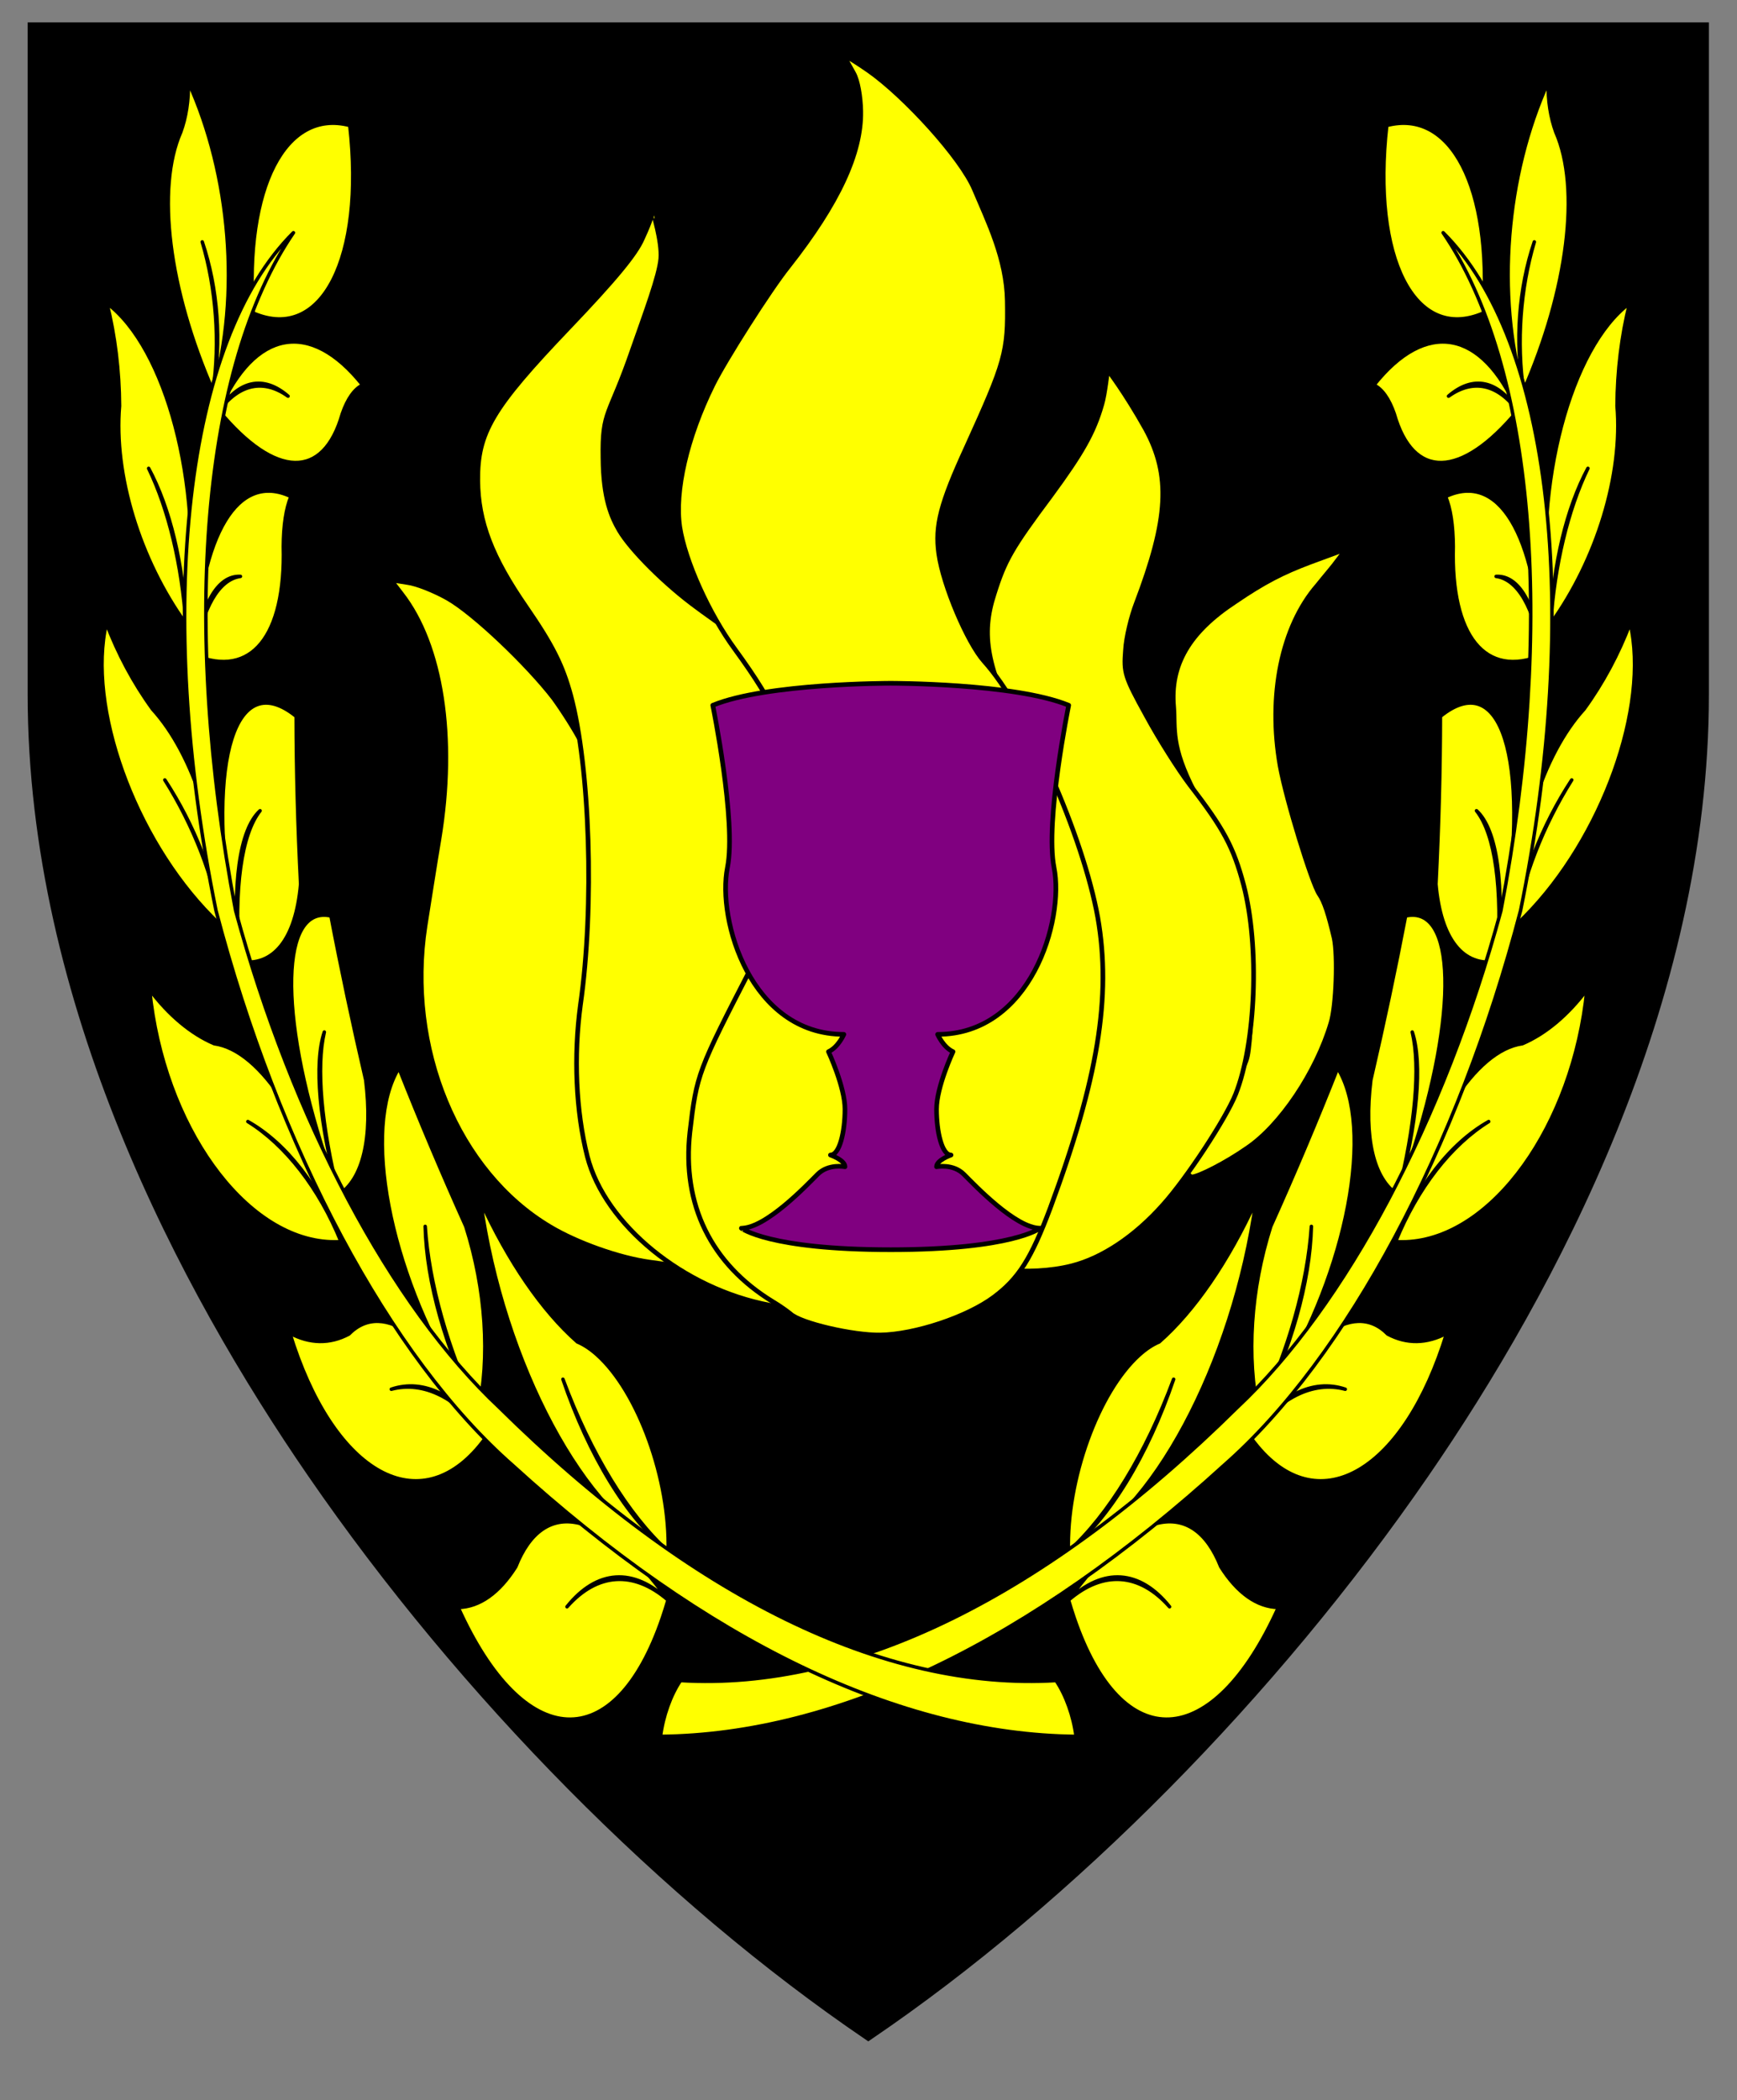
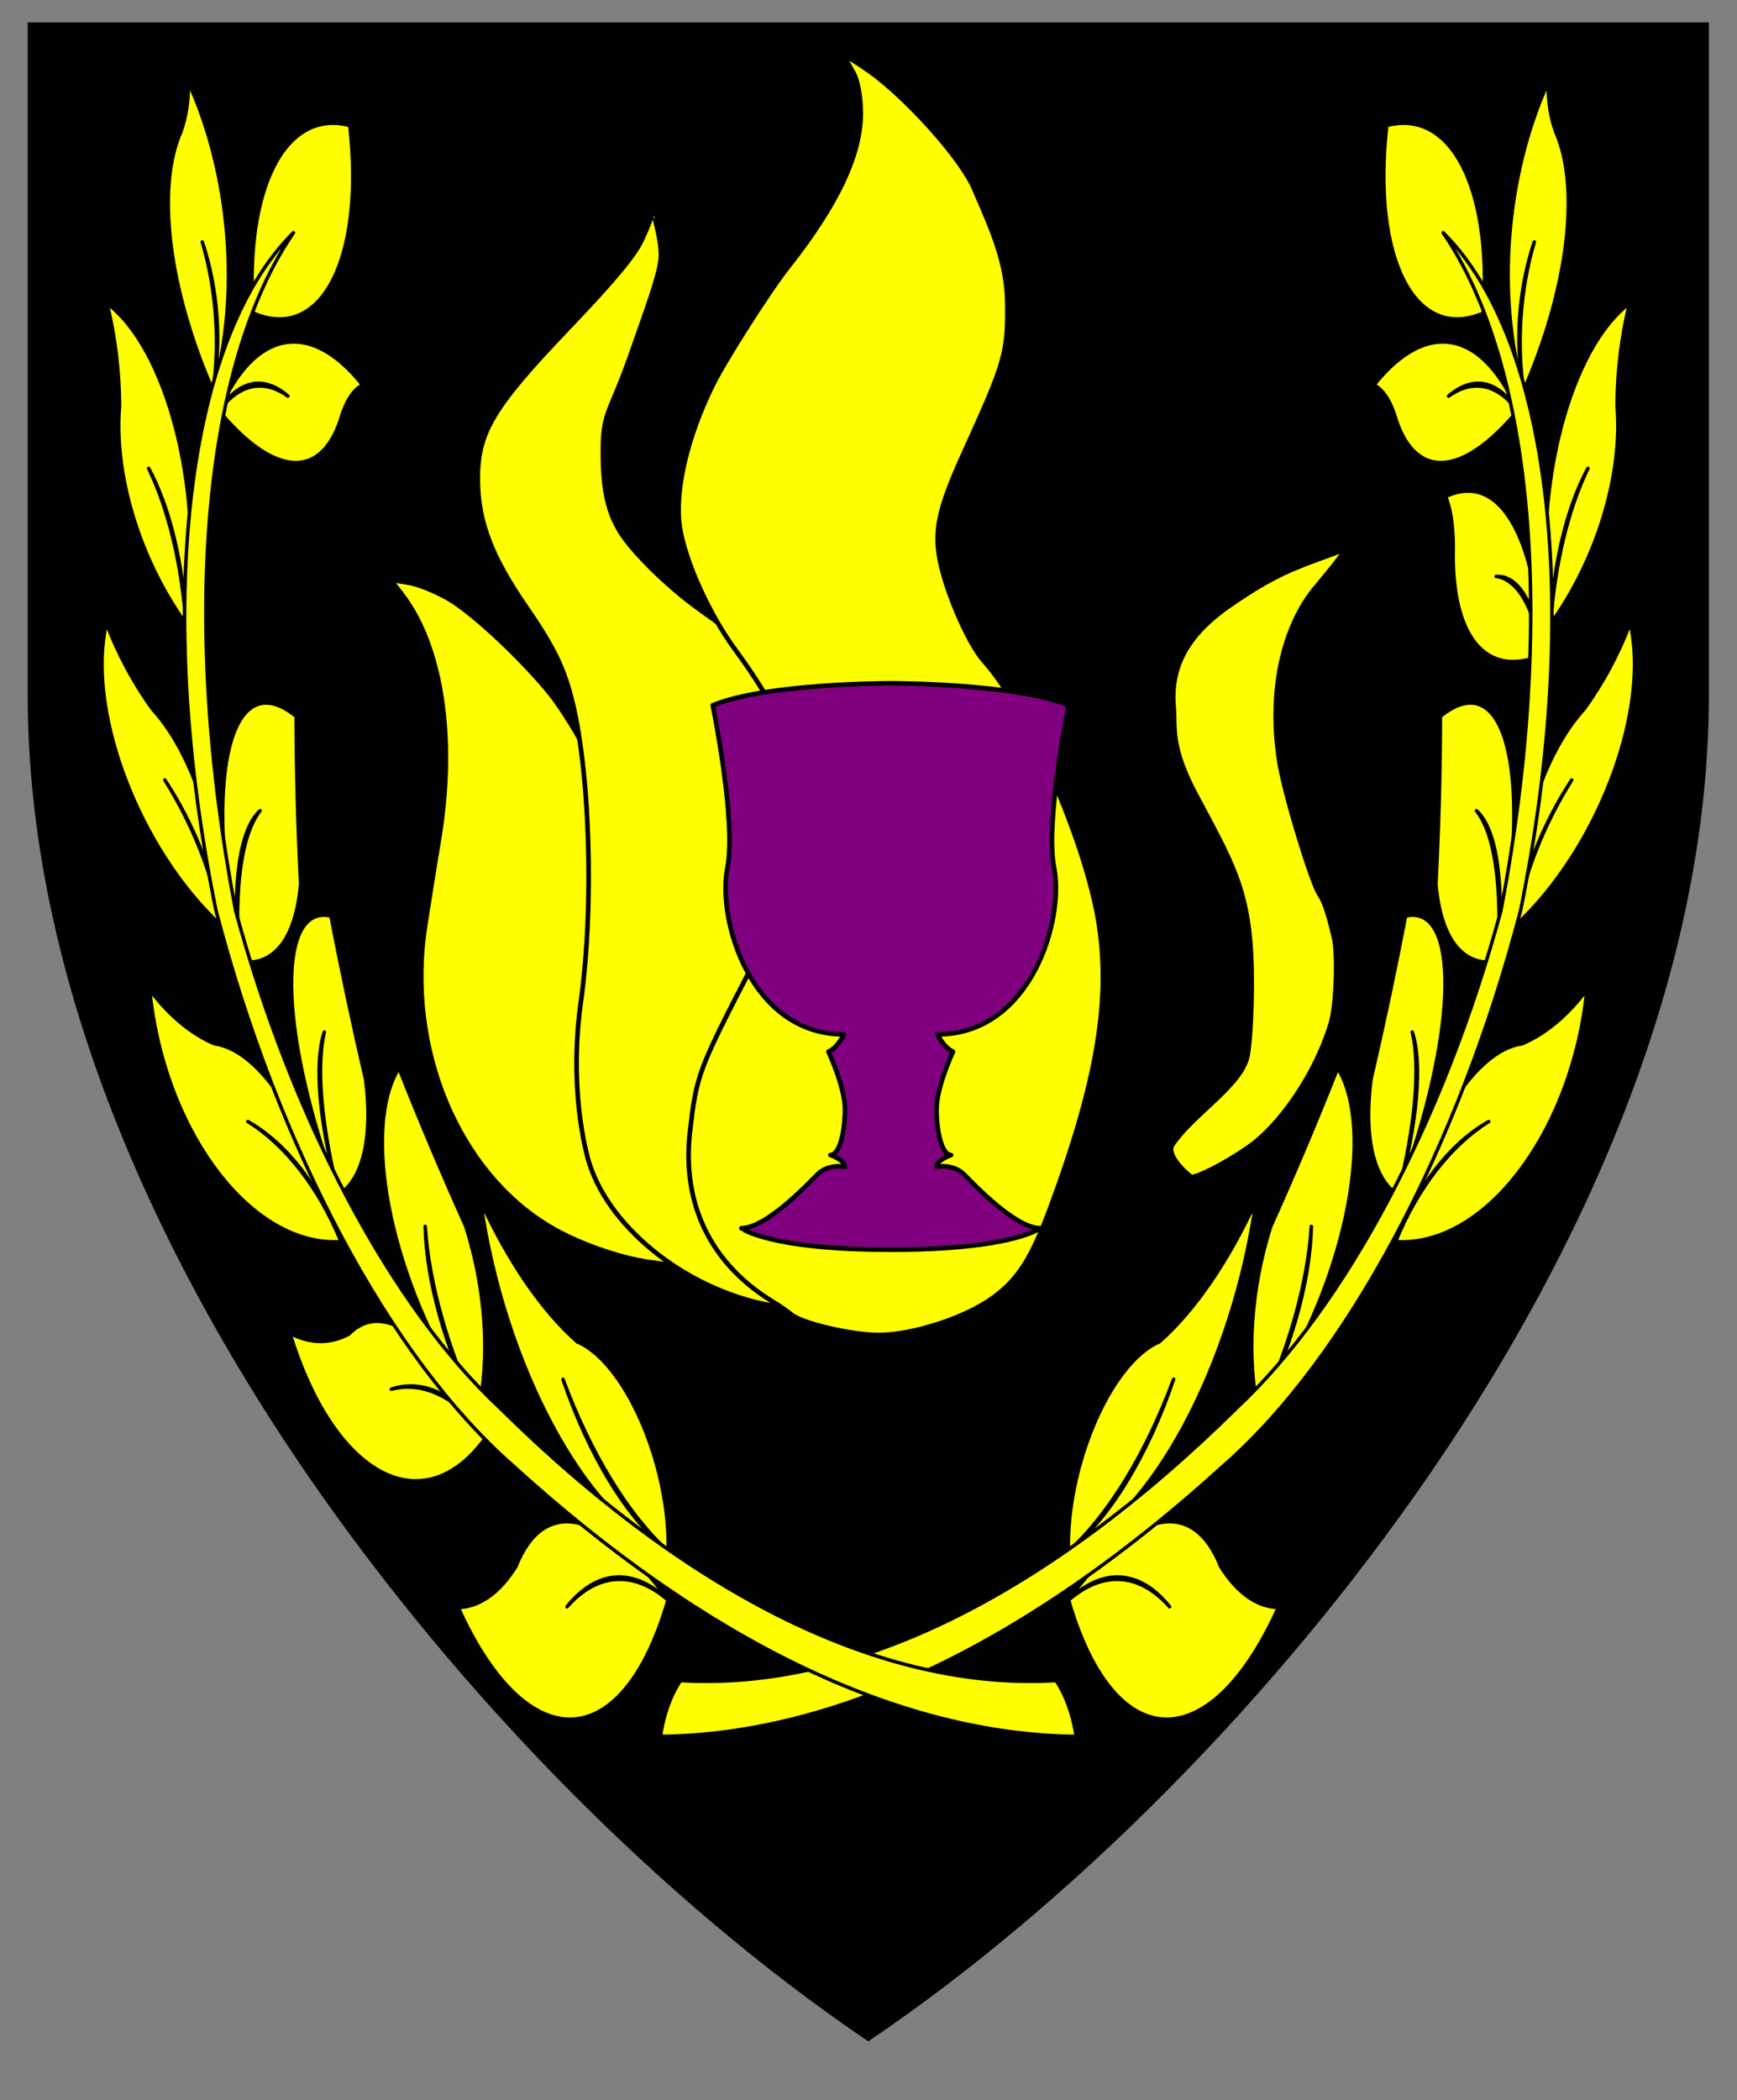
<svg xmlns="http://www.w3.org/2000/svg" version="1.1" id="Field" x="0px" y="0px" width="373.75px" height="451.681px" viewBox="0 0 373.75 451.681" enable-background="new 0 0 373.75 451.681" xml:space="preserve">
  <rect x="0" y="0" width="373.75" height="451.681" fill="#808080" stroke="none" />
  <g>
    <path d="M186.547,438.232c-43.472-29.498-87.144-73.624-119.816-121.063C39.232,277.245,6.453,215.717,6.453,149.334V5.318h360.75   v144.016c0,66.383-32.779,127.911-60.277,167.836c-32.673,47.438-76.345,91.564-119.817,121.063l-0.281,0.19L186.547,438.232z" />
    <path d="M366.703,5.818v143.516c0,115.989-100.547,234.656-179.875,288.484C107.5,383.99,6.953,265.323,6.953,149.334V5.818   H366.703 M367.703,4.818h-1H6.953h-1v1v143.516c0,66.512,32.827,128.136,60.366,168.12c32.707,47.487,76.426,91.66,119.948,121.191   l0.562,0.382l0.562-0.382c43.521-29.531,87.241-73.704,119.947-121.191c27.539-39.984,60.366-101.608,60.366-168.12V5.818V4.818   L367.703,4.818z" />
  </g>
  <g>
    <path fill="#FFFF00" stroke="#000000" stroke-miterlimit="10" d="M287.689,120.675c-0.63,0.918-2.621,3.222-4.244,5.249   c-7.688,8.849-10.656,23.699-7.995,38.813c1.327,7.329,6.805,25.118,8.414,27.541c1.136,1.616,2.016,4.413,3.21,9.477   c0.806,3.799,0.441,14.609-0.696,18.261c-3.135,10.585-10.868,22.067-18.072,26.914c-4.376,3.071-10.41,6.173-11.886,6.199   c-0.277,0.005-5.82-4.54-4.109-7.021c4.407-6.523,14.836-12.684,16.109-19.061c0.594-3.008,1.003-11.186,0.883-18.173   c-0.307-17.514-4.218-23.314-12.23-38.427c-5.251-10.075-4.18-13.758-4.538-18.383c-0.806-9.063,3.317-16.125,13.259-22.655   c6.29-4.286,10.224-6.261,15.997-8.449c6.142-2.286,7.886-2.893,7.886-2.893S289.313,118.559,287.689,120.675z" />
-     <path fill="#FFFF00" stroke="#000000" stroke-miterlimit="10" d="M246.506,92.297c5.431,9.982,4.948,19.251-2.021,37.528   c-1.059,2.743-2.18,7.301-2.316,10.027c-0.377,4.818-0.179,5.631,4.489,14.083c2.671,4.948,6.938,11.681,9.394,14.907   c7.269,9.404,9.367,13.363,11.539,21.495c3.461,13.285,2.623,33.999-1.706,44.967c-2.122,5.303-10.57,18.159-15.638,23.785   c-6.061,6.824-13.085,11.485-19.605,13.143c-9.094,2.337-22.271,0.813-19.835-2.317c1.084-1.38,18.307-27.069,19.686-32.63   c3.347-14.402,3.702-33.395,1.868-43.349c-1.724-8.868-6.153-22.486-12.85-36.077c-7.169-14.4-8.488-21.276-5.598-30.133   c2.271-7.211,3.793-9.871,12.178-21.093c6.759-9.196,9.265-13.597,11.003-19.71c0.611-2.008,1.227-7.387,1.227-7.387   S242.028,84.296,246.506,92.297z" />
    <path fill="#FFFF00" stroke="#000000" stroke-miterlimit="10" d="M96.321,128.667c5.591,3.169,17.13,14.135,22.793,21.48   c1.891,2.6,4.735,6.999,6.17,9.878l2.583,5.312l0.271,20.875c0.291,16.608,0.023,22.424-1.159,28.617   c-1.277,6.196-1.393,10.102-0.858,19.536c1.026,16.593,25.486,38.726,25.486,38.726l-11.832-1.654   c-6.474-0.885-15.572-4.086-21.444-7.615c-19.857-11.817-30.933-38.496-26.87-64.712c0.749-4.735,2.076-13.199,2.997-18.664   c3.587-21.758,0.564-41.678-8.119-52.783l-2.265-2.957l3.609,0.571C89.625,125.516,93.526,127.081,96.321,128.667z" />
    <path fill="#FFFF00" stroke="#000000" stroke-miterlimit="10" d="M142.183,55.635c-0.315,3.681-3.29,11.579-6.102,19.617   c-5.005,14.521-6.522,12.893-6.342,23.239c0.062,8.805,1.897,12.79,3.514,15.574c2.472,4.224,9.983,11.719,16.71,16.595   c2.805,2.129,7.641,5.245,8.96,6.946c3.492,4.387,11.736,14.344,14.256,25.438c3.745,15.779-0.473,23.23-3.542,32.454   c-1.492,4.383-5.674,13.172-8.546,17.76c-3.675,6.056-8.372,17.215-9.563,22.863c-1.187,6.013-0.794,17.989,0.875,23.68   c1.871,6.776,14.441,10.324,20.72,15.935c4.878,4.546-4.848,5.483-7.44,4.984c-18.604-3.487-35.544-17.354-39.306-31.995   c-2.477-9.762-2.961-21.645-1.49-32.564c3.042-21.205,2.058-51.146-2.086-66.599c-1.774-6.506-3.877-10.735-9.557-18.988   c-7.382-10.674-10.375-18.338-10.438-27.233c-0.087-10.257,3.049-15.578,19.539-32.842c9.875-10.34,14.483-15.867,15.9-19.25   c1.956-4.21,2.2-5.789,2.2-5.789S142.498,51.952,142.183,55.635z" />
    <path fill="#FFFF00" stroke="#000000" stroke-miterlimit="10" d="M186.996,15.267c7.66,5.403,19.79,18.603,22.678,25.477   c2.891,6.874,6.902,14.858,7.062,23.934c0.193,11.072-0.418,13.08-8.771,31.474c-5.598,12.171-6.807,16.913-5.963,22.98   c0.949,6.792,6.145,19.048,9.721,23.07c9.22,10.189,21.32,37.575,24.488,55.131c2.972,17.015,0.051,34.771-10.256,62.549   c-4.058,10.781-6.749,15.096-12.123,19.094c-5.736,4.275-16.926,8.012-24.396,8.142c-5.812,0.104-17.205-2.515-19.362-4.564   c-0.656-0.533-2.243-1.686-3.734-2.567c-13.335-8.119-19.646-20.899-17.89-36.546c1.443-12.372,1.708-13.102,13.398-35.729   c6.959-13.649,10.137-27.14,9.005-39.104c-0.82-9.971-3.797-16.728-12.684-28.92c-5.67-7.708-10.758-19.057-11.898-26.3   c-1.149-7.697,1.51-19.272,7.124-30.627c2.583-5.22,12.191-20.366,16.252-25.431c10.743-13.623,15.72-24.422,15.563-33.407   c-0.054-3.176-0.668-6.615-1.525-8.144c-1.811-3.328-2.364-4.058-2.364-4.058S182.794,12.344,186.996,15.267z" />
  </g>
  <path fill="#800080" stroke="#000000" stroke-linejoin="round" stroke-miterlimit="10" d="M191.66,268.769  c26.25,0,32.137-4.624,32.137-4.624c-5.287,0-14.056-9.251-16.399-11.594c-2.342-2.343-5.887-1.622-5.887-1.622  c0-1.44,3.123-2.522,3.123-2.522c-1.981,0-3.123-5.047-3.123-9.851c0-4.806,3.545-12.376,3.545-12.376  c-2.104-0.959-3.305-3.722-3.305-3.722c20.004,0,27.301-24.508,25.049-35.862c-1.966-9.905,3.153-34.914,3.153-34.914  c-11.624-4.776-38.293-4.731-38.293-4.731s-26.669-0.045-38.293,4.731c0,0,5.118,25.009,3.154,34.914  c-2.253,11.354,5.044,35.862,25.048,35.862c0,0-1.202,2.763-3.304,3.722c0,0,3.545,7.57,3.545,12.376  c0,4.804-1.142,9.851-3.124,9.851c0,0,3.124,1.082,3.124,2.522c0,0-3.545-0.721-5.888,1.622  c-2.344,2.343-11.112,11.594-16.399,11.594C159.522,264.145,165.409,268.769,191.66,268.769z" />
  <g id="Laurel_1_1_">
    <g>
      <path id="path97_3_" fill="#FFFF00" stroke="#000000" stroke-width="0.75" stroke-linecap="round" stroke-linejoin="round" stroke-miterlimit="3" d="    M319.191,67.31c1.811-26.959-6.953-43.953-20.8-40.318c-3.212,28.502,6.03,46.586,20.642,40.39    C319.085,67.359,319.139,67.334,319.191,67.31z" />
      <path id="path102_3_" fill="#FFFF00" stroke="#000000" stroke-width="0.75" stroke-linecap="round" stroke-linejoin="round" stroke-miterlimit="3" d="    M252.529,296.627c-5.912,15.934-14.021,29.188-22.637,37.004c-0.423-15.357,6.419-34.263,15.282-42.222    c1.425-1.277,2.846-2.222,4.237-2.8c7.562-6.643,14.847-17.242,20.831-30.307c-4.833,34.976-22.64,68.228-40.351,75.328    C238.632,326.67,246.944,313.076,252.529,296.627z" />
      <path id="path107_3_" fill="#FFFF00" stroke="#000000" stroke-width="0.75" stroke-linecap="round" stroke-linejoin="round" stroke-miterlimit="3" d="    M282.17,263.756c-0.809,12.228-4.882,26.619-11.367,40.191c-2.639-12.065-1.695-26.563,2.626-40.183    c5.064-11.246,9.873-22.615,14.4-34.052c7.947,12.894,2.154,43.358-12.941,68.041c-1.316,2.15-2.68,4.225-4.085,6.193    C277.721,290.44,281.896,275.681,282.17,263.756z" />
      <path id="path112_3_" fill="#FFFF00" stroke="#000000" stroke-width="0.75" stroke-linecap="round" stroke-linejoin="round" stroke-miterlimit="3" d="    M303.875,221.961c1.765,7.519,0.661,20.053-3.079,34.995c-5.249-3.358-7.354-12.263-5.83-24.675    c2.786-12.021,5.279-23.793,7.474-35.279c10.828-2.45,11.368,20.75,1.207,51.817c-0.888,2.703-1.842,5.423-2.851,8.137    C304.982,241.549,306.115,228.691,303.875,221.961z" />
      <path id="path117_3_" fill="#FFFF00" stroke="#000000" stroke-width="0.75" stroke-linecap="round" stroke-linejoin="round" stroke-miterlimit="3" d="    M317.699,174.361c4.013,5.073,5.62,16.694,4.491,32.425c-7.396,1.209-12.167-4.797-13.217-16.627    c0.628-12.494,0.946-24.536,0.962-36.098c13.019-10.54,19.239,8.941,13.893,43.513c-0.466,3.019-1.012,6.091-1.638,9.212    C323.772,190.297,322.126,178.396,317.699,174.361z" />
      <path id="path122_3_" fill="#FFFF00" stroke="#000000" stroke-width="0.75" stroke-linecap="round" stroke-linejoin="round" stroke-miterlimit="3" d="    M321.924,123.965c4.65,0.623,8.167,6.69,9.823,16.936c-12.121,5.063-19.556-4.052-19.047-23.356    c-0.024-4.543-0.589-8.24-1.64-10.751c11.375-5.377,19.423,7.895,20.687,34.107C330.387,129.922,326.78,123.701,321.924,123.965z" />
      <path id="path127_3_" fill="#FFFF00" stroke="#000000" stroke-width="0.75" stroke-linecap="round" stroke-linejoin="round" stroke-miterlimit="3" d="    M311.678,85.203c5.268-3.769,10.585-2.639,14.852,3.156c-12.131,14.595-22.488,14.845-26.53,0.63    c-1.109-3.211-2.612-5.334-4.369-6.171c11.231-14.136,23.256-11.981,30.899,5.541C322.415,81.771,316.961,80.612,311.678,85.203z" />
      <path id="path132_3_" fill="#FFFF00" stroke="#000000" stroke-width="0.75" stroke-linecap="round" stroke-linejoin="round" stroke-miterlimit="3" d="    M330.141,52.025c-3.002,10.123-3.835,21.59-2.322,32.017c9.553-21.838,12.263-43.538,6.95-55.621    c-1.155-3.141-1.724-6.833-1.651-10.734c-9.126,20.061-11.188,45.877-5.299,66.355C325.915,73.732,326.77,61.979,330.141,52.025z" />
      <path id="path137_3_" fill="#FFFF00" stroke="#000000" stroke-width="0.75" stroke-linecap="round" stroke-linejoin="round" stroke-miterlimit="3" d="    M341.672,100.729c-4.306,8.903-7.173,20.865-8.005,33.411c9.959-13.809,15.526-32.083,14.269-46.838    c0.035-7.525,0.96-15.109,2.691-22.047c-12.735,9.559-20.523,38.959-17.395,65.661c0.126,1.085,0.274,2.166,0.435,3.225    C334.168,121.439,337.107,109.17,341.672,100.729z" />
      <path id="path142_3_" fill="#FFFF00" stroke="#000000" stroke-width="0.75" stroke-linecap="round" stroke-linejoin="round" stroke-miterlimit="3" d="    M338.191,167.739c-6.418,9.777-10.854,21.228-12.153,31.353c0.148-18.662,5.92-36.831,14.803-46.575    c4.034-5.547,7.445-11.902,9.924-18.476c4.176,17.924-5.969,46.154-22.667,63.056c-0.68,0.689-1.367,1.359-2.06,1.995    C327.603,188.897,331.971,177.62,338.191,167.739z" />
      <path id="path147_3_" fill="#FFFF00" stroke="#000000" stroke-width="0.75" stroke-linecap="round" stroke-linejoin="round" stroke-miterlimit="3" d="    M320.323,241.21c-8.267,4.643-15.583,14.075-20.034,25.826c6.486-24.56,17.125-41.167,27.262-42.563    c4.985-2.129,9.765-6.124,13.91-11.633c-2.92,29.196-20.347,53.464-38.918,54.221c-0.758,0.032-1.508,0.023-2.254-0.025    C304.97,255.542,312.177,246.252,320.323,241.21z" />
-       <path id="path152_3_" fill="#FFFF00" stroke="#000000" stroke-width="0.75" stroke-linecap="round" stroke-linejoin="round" stroke-miterlimit="3" d="    M289.462,298.776c-6.995-2.376-14.457,1.364-20.432,10.255c10.479-21.137,22.02-29.77,29.572-22.114    c4.058,2.175,8.418,2.106,12.681-0.189c-9.046,29.472-27.242,40.386-40.654,24.378c-0.546-0.648-1.078-1.339-1.599-2.074    C275.105,300.633,282.457,296.941,289.462,298.776z" />
      <path id="path157_3_" fill="#FFFF00" stroke="#000000" stroke-width="0.75" stroke-linecap="round" stroke-linejoin="round" stroke-miterlimit="3" d="    M251.653,345.561c-6.392-8.003-14.326-8.541-21.729-1.446c13.974-19.505,26.753-22.311,32.746-7.169    c3.571,5.661,7.829,8.674,12.396,8.767c-14.058,31.156-33.732,32.139-43.948,2.195c-0.415-1.226-0.813-2.494-1.193-3.793    C237.34,337.719,245.158,338.232,251.653,345.561z" />
      <path id="path162_3_" fill="#FFFF00" stroke="#000000" stroke-width="0.75" stroke-linecap="round" stroke-linejoin="round" stroke-miterlimit="3" d="    M146.416,361.434c37.108,2.252,78.596-18.089,119.776-58.72c23.326-21.841,44.453-61.604,56.755-106.838    c11.823-61.805,7.089-117.349-12.426-145.827c23.322,23.195,29.907,80.821,16.662,145.771    c-13.355,51.187-37.428,96.193-63.803,119.299c-41.66,37.94-83.26,57.948-121.254,58.319    C142.682,369.078,144.283,364.592,146.416,361.434z" />
    </g>
    <g>
      <path id="path97_1_" fill="#FFFF00" stroke="#000000" stroke-width="0.75" stroke-linecap="round" stroke-linejoin="round" stroke-miterlimit="3" d="    M54.465,67.31c-1.811-26.959,6.953-43.953,20.8-40.318c3.212,28.502-6.03,46.586-20.642,40.39    C54.572,67.359,54.518,67.334,54.465,67.31z" />
      <path id="path102_1_" fill="#FFFF00" stroke="#000000" stroke-width="0.75" stroke-linecap="round" stroke-linejoin="round" stroke-miterlimit="3" d="    M121.127,296.627c5.912,15.934,14.021,29.188,22.637,37.004c0.423-15.357-6.419-34.263-15.282-42.222    c-1.425-1.277-2.846-2.222-4.237-2.8c-7.562-6.643-14.847-17.242-20.831-30.307c4.833,34.976,22.64,68.228,40.351,75.328    C135.025,326.67,126.712,313.076,121.127,296.627z" />
      <path id="path107_1_" fill="#FFFF00" stroke="#000000" stroke-width="0.75" stroke-linecap="round" stroke-linejoin="round" stroke-miterlimit="3" d="    M91.487,263.756c0.809,12.228,4.882,26.619,11.367,40.191c2.639-12.065,1.695-26.563-2.626-40.183    c-5.064-11.246-9.873-22.615-14.4-34.052c-7.947,12.894-2.154,43.358,12.941,68.041c1.316,2.15,2.68,4.225,4.085,6.193    C95.936,290.44,91.761,275.681,91.487,263.756z" />
      <path id="path112_1_" fill="#FFFF00" stroke="#000000" stroke-width="0.75" stroke-linecap="round" stroke-linejoin="round" stroke-miterlimit="3" d="    M69.782,221.961c-1.765,7.519-0.661,20.053,3.079,34.995c5.249-3.358,7.354-12.263,5.83-24.675    c-2.786-12.021-5.279-23.793-7.474-35.279c-10.828-2.45-11.368,20.75-1.207,51.817c0.888,2.703,1.842,5.423,2.851,8.137    C68.674,241.549,67.542,228.691,69.782,221.961z" />
      <path id="path117_1_" fill="#FFFF00" stroke="#000000" stroke-width="0.75" stroke-linecap="round" stroke-linejoin="round" stroke-miterlimit="3" d="    M55.958,174.361c-4.013,5.073-5.62,16.694-4.491,32.425c7.396,1.209,12.167-4.797,13.217-16.627    c-0.628-12.494-0.946-24.536-0.962-36.098c-13.019-10.54-19.239,8.941-13.893,43.513c0.466,3.019,1.012,6.091,1.638,9.212    C49.884,190.297,51.531,178.396,55.958,174.361z" />
-       <path id="path122_1_" fill="#FFFF00" stroke="#000000" stroke-width="0.75" stroke-linecap="round" stroke-linejoin="round" stroke-miterlimit="3" d="    M51.733,123.965c-4.65,0.623-8.167,6.69-9.823,16.936c12.121,5.063,19.556-4.052,19.047-23.356    c0.024-4.543,0.589-8.24,1.64-10.751c-11.375-5.377-19.423,7.895-20.687,34.107C43.27,129.922,46.876,123.701,51.733,123.965z" />
      <path id="path127_1_" fill="#FFFF00" stroke="#000000" stroke-width="0.75" stroke-linecap="round" stroke-linejoin="round" stroke-miterlimit="3" d="    M61.979,85.203c-5.268-3.769-10.585-2.639-14.852,3.156c12.131,14.595,22.488,14.845,26.53,0.63    c1.109-3.211,2.612-5.334,4.369-6.171c-11.231-14.136-23.256-11.981-30.899,5.541C51.242,81.771,56.696,80.612,61.979,85.203z" />
      <path id="path132_1_" fill="#FFFF00" stroke="#000000" stroke-width="0.75" stroke-linecap="round" stroke-linejoin="round" stroke-miterlimit="3" d="    M43.516,52.025c3.002,10.123,3.835,21.59,2.322,32.017c-9.553-21.838-12.263-43.538-6.95-55.621    c1.155-3.141,1.724-6.833,1.651-10.734c9.126,20.061,11.188,45.877,5.299,66.355C47.742,73.732,46.887,61.979,43.516,52.025z" />
      <path id="path137_1_" fill="#FFFF00" stroke="#000000" stroke-width="0.75" stroke-linecap="round" stroke-linejoin="round" stroke-miterlimit="3" d="    M31.985,100.729c4.306,8.903,7.173,20.865,8.005,33.411c-9.959-13.809-15.526-32.083-14.269-46.838    c-0.035-7.525-0.96-15.109-2.691-22.047c12.735,9.559,20.523,38.959,17.395,65.661c-0.126,1.085-0.274,2.166-0.435,3.225    C39.489,121.439,36.549,109.17,31.985,100.729z" />
      <path id="path142_1_" fill="#FFFF00" stroke="#000000" stroke-width="0.75" stroke-linecap="round" stroke-linejoin="round" stroke-miterlimit="3" d="    M35.465,167.739c6.418,9.777,10.854,21.228,12.153,31.353c-0.148-18.662-5.92-36.831-14.803-46.575    c-4.034-5.547-7.445-11.902-9.924-18.476c-4.176,17.924,5.969,46.154,22.667,63.056c0.68,0.689,1.367,1.359,2.06,1.995    C46.054,188.897,41.686,177.62,35.465,167.739z" />
      <path id="path147_1_" fill="#FFFF00" stroke="#000000" stroke-width="0.75" stroke-linecap="round" stroke-linejoin="round" stroke-miterlimit="3" d="    M53.333,241.21c8.267,4.643,15.583,14.075,20.034,25.826c-6.486-24.56-17.125-41.167-27.262-42.563    c-4.985-2.129-9.765-6.124-13.91-11.633c2.92,29.196,20.347,53.464,38.918,54.221c0.758,0.032,1.508,0.023,2.254-0.025    C68.687,255.542,61.48,246.252,53.333,241.21z" />
      <path id="path152_1_" fill="#FFFF00" stroke="#000000" stroke-width="0.75" stroke-linecap="round" stroke-linejoin="round" stroke-miterlimit="3" d="    M84.195,298.776c6.995-2.376,14.457,1.364,20.432,10.255c-10.479-21.137-22.02-29.77-29.572-22.114    c-4.058,2.175-8.418,2.106-12.681-0.189c9.046,29.472,27.242,40.386,40.654,24.378c0.546-0.648,1.078-1.339,1.599-2.074    C98.551,300.633,91.2,296.941,84.195,298.776z" />
      <path id="path157_1_" fill="#FFFF00" stroke="#000000" stroke-width="0.75" stroke-linecap="round" stroke-linejoin="round" stroke-miterlimit="3" d="    M122.003,345.561c6.392-8.003,14.326-8.541,21.729-1.446c-13.974-19.505-26.753-22.311-32.746-7.169    c-3.571,5.661-7.829,8.674-12.396,8.767c14.058,31.156,33.732,32.139,43.948,2.195c0.415-1.226,0.813-2.494,1.193-3.793    C136.317,337.719,128.499,338.232,122.003,345.561z" />
      <path id="path162_1_" fill="#FFFF00" stroke="#000000" stroke-width="0.75" stroke-linecap="round" stroke-linejoin="round" stroke-miterlimit="3" d="    M227.24,361.434c-37.107,2.252-78.595-18.089-119.775-58.72C84.139,280.873,63.012,241.11,50.71,195.876    C38.887,134.071,43.622,78.527,63.136,50.049C39.814,73.244,33.229,130.87,46.474,195.819    c13.355,51.187,37.428,96.193,63.803,119.299c41.66,37.94,83.26,57.948,121.254,58.319    C230.975,369.078,229.373,364.592,227.24,361.434z" />
    </g>
  </g>
</svg>